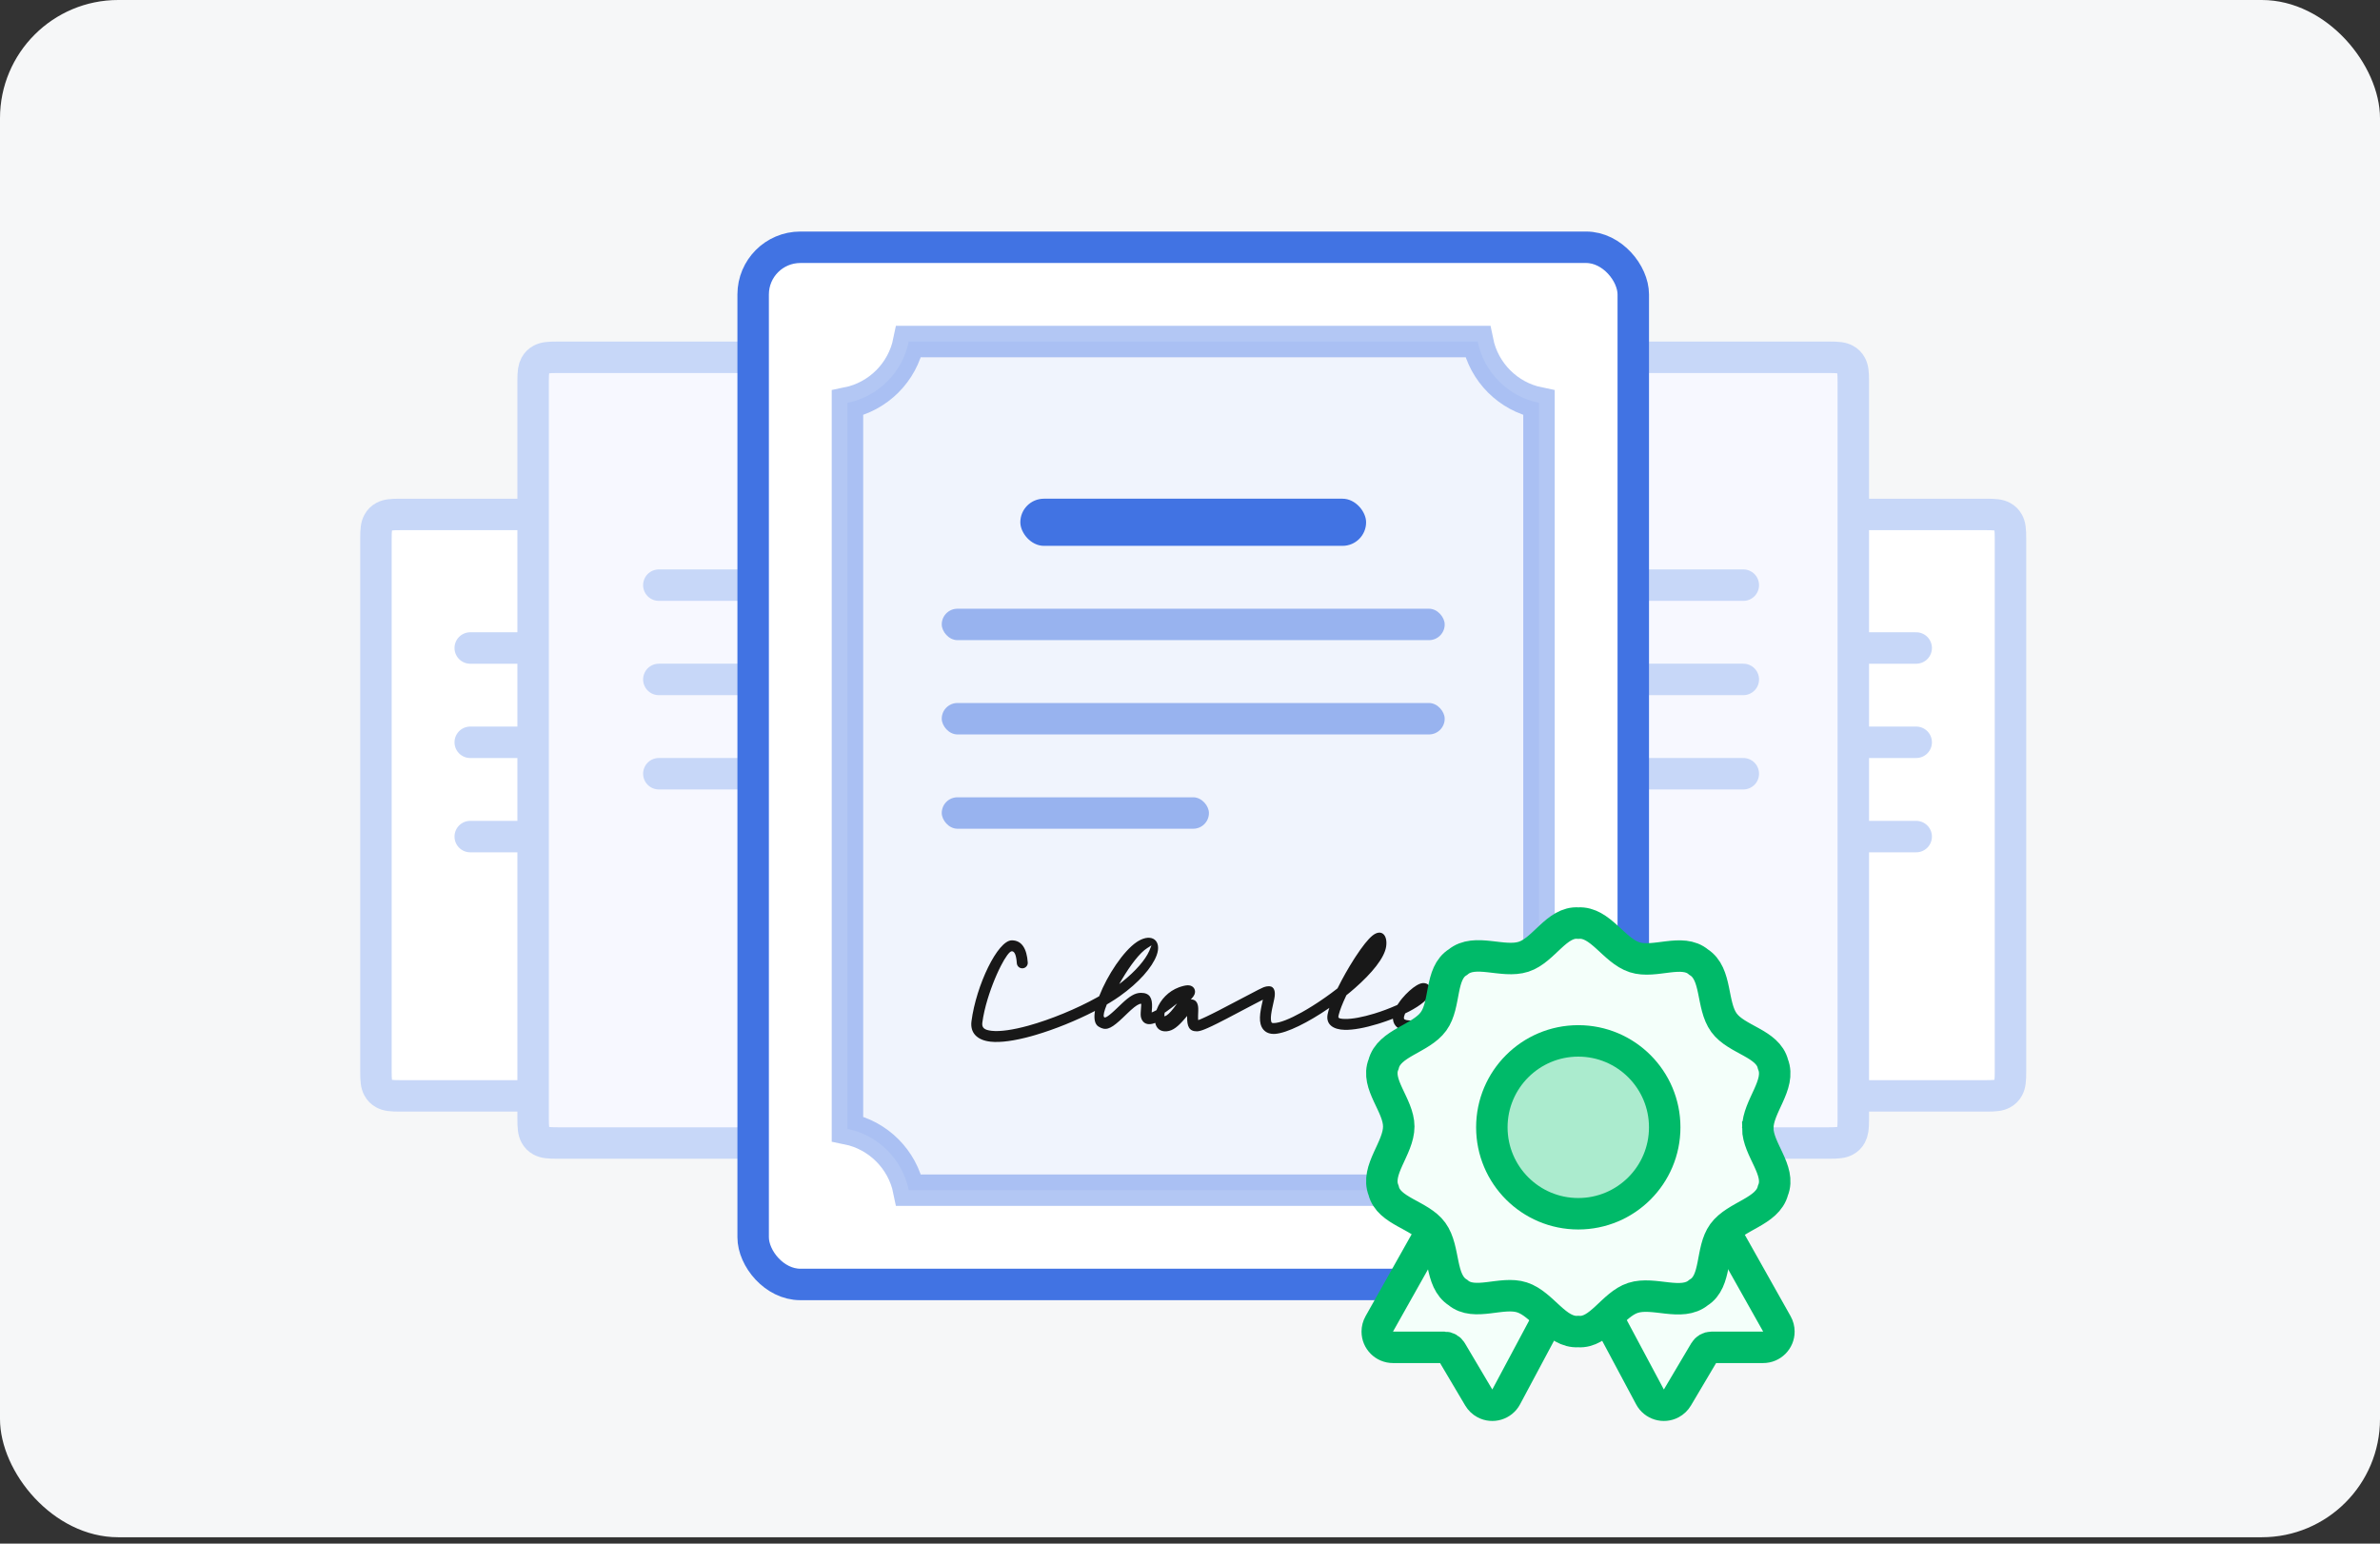
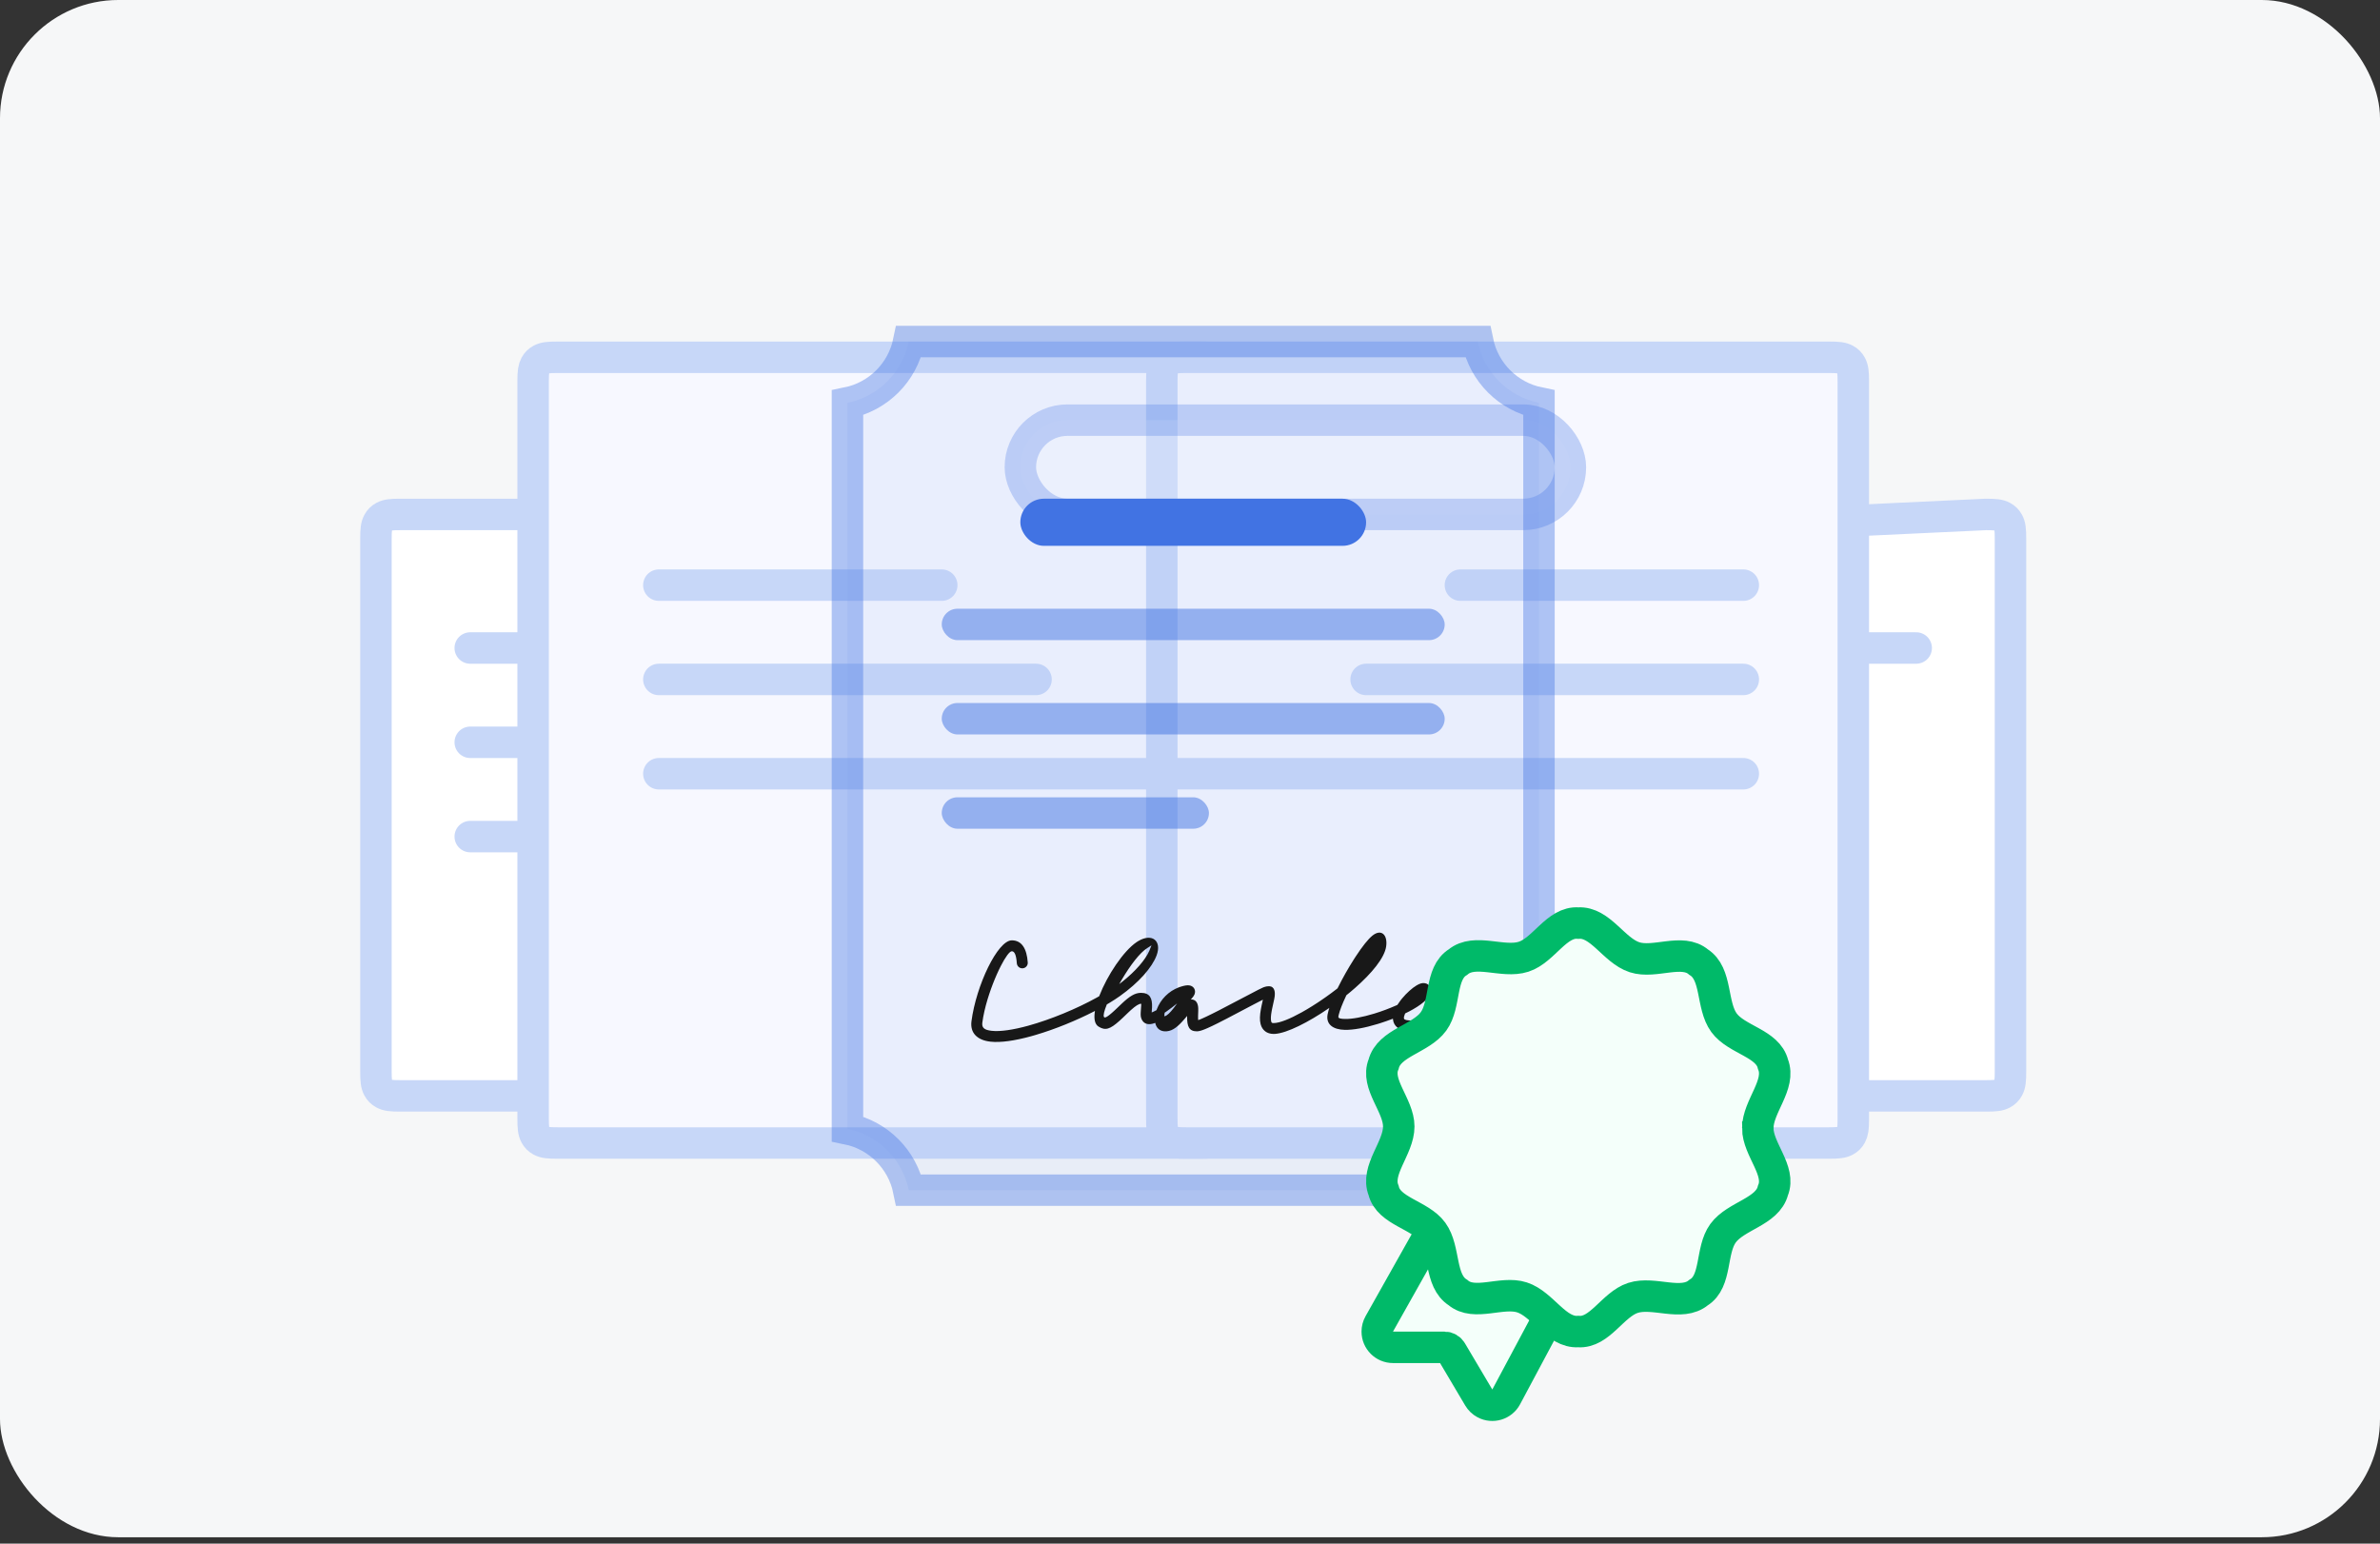
<svg xmlns="http://www.w3.org/2000/svg" height="240" viewBox="0 0 370 240" width="370">
  <rect x="0" y="0" width="370" height="240" fill="#333333" stroke="none" />
  <g fill="none" fill-rule="evenodd">
    <rect fill="#f6f7f8" height="239.006" rx="18.385" width="370" />
    <g transform="translate(56 36)">
      <g stroke-width="4.891">
        <g stroke="#c7d7f8">
          <path d="m91.466 43.983c1.488 0 2.061.068 2.614.364.365.195.651.481.846.846.296.553.364 1.127.364 2.614v82.752c0 1.488-.068 2.061-.364 2.614-.195.365-.481.651-.846.846-.553.296-1.127.364-2.614.364h-85.197c-1.488 0-2.061-.068-2.614-.364-.365-.195-.651-.481-.846-.846-.296-.553-.364-1.127-.364-2.614v-82.752c0-1.488.068-2.061.364-2.614.195-.365.481-.651.846-.846.553-.296 1.127-.364 2.614-.364z" fill="#fff" fill-rule="nonzero" />
          <g stroke-linecap="round">
            <path d="m17.104 94.07h87.962" />
            <path d="m17.104 79.409h58.642" />
            <path d="m17.104 64.749h43.981" />
          </g>
-           <path d="m252.731 43.983c1.488 0 2.061.068 2.614.364.365.195.651.481.846.846.296.553.364 1.127.364 2.614v82.752c0 1.488-.068 2.061-.364 2.614-.195.365-.481.651-.846.846-.553.296-1.127.364-2.614.364h-85.197c-1.488 0-2.061-.068-2.614-.364-.365-.195-.651-.481-.846-.846-.296-.553-.364-1.127-.364-2.614v-82.752c0-1.488.068-2.061.364-2.614.195-.365.481-.651.846-.846.553-.296 1.127-.364 2.614-.364z" fill="#fff" fill-rule="nonzero" />
+           <path d="m252.731 43.983c1.488 0 2.061.068 2.614.364.365.195.651.481.846.846.296.553.364 1.127.364 2.614v82.752c0 1.488-.068 2.061-.364 2.614-.195.365-.481.651-.846.846-.553.296-1.127.364-2.614.364h-85.197v-82.752c0-1.488.068-2.061.364-2.614.195-.365.481-.651.846-.846.553-.296 1.127-.364 2.614-.364z" fill="#fff" fill-rule="nonzero" />
          <g stroke-linecap="round">
-             <path d="m153.934 94.07h87.962" />
-             <path d="m153.934 79.409h87.962" />
            <path d="m153.934 64.749h87.962" />
          </g>
          <path d="m130.561 19.549c1.488 0 2.061.068 2.614.364.365.195.651.481.846.846.296.553.364 1.127.364 2.614l-.001 114.769c-.008 1.302-.085 1.841-.363 2.361-.195.365-.481.651-.846.846-.553.296-1.127.364-2.614.364h-99.857c-1.488 0-2.061-.068-2.614-.364-.365-.195-.651-.481-.846-.846-.296-.553-.364-1.127-.364-2.614l.001-114.769c.008-1.302.085-1.841.363-2.361.195-.365.481-.651.846-.846.553-.296 1.127-.364 2.614-.364z" fill="#f7f8ff" fill-rule="nonzero" />
          <path d="m46.425 84.296h87.962" stroke-linecap="round" />
          <path d="m46.425 69.636h58.642" stroke-linecap="round" />
          <path d="m46.425 54.976h43.981" stroke-linecap="round" />
        </g>
        <rect height="14.656" opacity=".5" rx="7.328" stroke="#4173e3" width="14.657" x="139.275" y="29.322" />
        <path d="m228.297 19.549c1.488 0 2.061.068 2.614.364.365.195.651.481.846.846.296.553.364 1.127.364 2.614l-.001 114.769c-.008 1.302-.085 1.841-.363 2.361-.195.365-.481.651-.846.846-.553.296-1.127.364-2.614.364h-99.857c-1.488 0-2.061-.068-2.614-.364-.365-.195-.651-.481-.846-.846-.296-.553-.364-1.127-.364-2.614l.001-114.769c.008-1.302.085-1.841.363-2.361.195-.365.481-.651.846-.846.553-.296 1.127-.364 2.614-.364z" fill="#f7f8ff" fill-rule="nonzero" stroke="#c7d7f8" />
        <path d="m127.057 84.296h87.962" stroke="#c7d7f8" stroke-linecap="round" />
        <path d="m156.377 69.636h58.642" stroke="#c7d7f8" stroke-linecap="round" />
        <path d="m171.038 54.976h43.981" stroke="#c7d7f8" stroke-linecap="round" />
        <rect fill="#fff" height="14.656" opacity=".3" rx="7.328" stroke="#4173e3" width="85.515" x="102.625" y="29.322" />
-         <rect fill="#fff" height="161.258" rx="7.336" stroke="#4173e3" width="136.826" x="61.087" y="2.445" />
        <path d="m173.724 17.105c.486 2.393 1.672 4.532 3.334 6.195 1.662 1.662 3.802 2.848 6.195 3.334v112.88c-2.393.486-4.532 1.672-6.195 3.334-1.662 1.662-2.848 3.801-3.334 6.195h-88.448c-.486-2.393-1.672-4.532-3.334-6.195-1.662-1.662-3.802-2.848-6.195-3.334v-112.88c2.393-.486 4.532-1.672 6.195-3.334 1.662-1.662 2.848-3.801 3.334-6.195z" fill="#9eb8f1" fill-opacity=".4" opacity=".4" stroke="#4173e3" />
      </g>
      <path d="m157.367 109.462c1.394-1.11 2.392-.093 2.126 1.708-.263 1.782-2.25 4.168-4.84 6.442l-.794.678-.544.441-.106.227c-.522 1.112-.909 2.1-1.083 2.809l-.055.253c-.041.217.075.338.639.384l.394.019c1.098.025 2.73-.278 4.551-.834 1.177-.359 2.333-.798 3.359-1.25l.229-.104c.146-.23.299-.45.467-.671l.264-.332c.699-.843 1.562-1.619 2.263-2.033.477-.282.887-.42 1.31-.331.742.155.964.81.81 1.505-.202.911-1.471 1.937-3.301 2.889l-.597.296-.061.133c-.056.132-.097.255-.121.365l-.023.156c-.019.267.102.381.81.44 1.815.152 4.002-.635 6.176-2.058l.434-.293.174-.126-.024-.027c-.158-.203-.255-.434-.283-.695l-.008-.202c.016-.695.495-1.252 1.245-1.744.542-.356 1.226-.661 1.82-.821 1.076-.291 1.92-.24 1.92.892 0 .542-.472 1.273-1.249 2.056l-.161.157.196.073c.307.12.581.246.821.38l.153.091.411-.15c.561-.202 1.174-.405 1.84-.611l1.737-.519 1.673-.484 1.002-.281.912-.248 1.199-.309.687-.165c.258-.059.495-.111.711-.155l.591-.108c.177-.028.335-.049.473-.062.932-.086 1.484.016 1.484.947 0 .469-.381.849-.852.849-.105 0-.205-.019-.297-.053l-.124-.058-.055.005c-.111.01-.245.028-.401.054l-.538.101-.609.133-1.038.253-.806.21-1.38.378-1.584.453-1.787.528c-.566.169-1.091.337-1.576.501l-.564.195.023.168c.069.898-.622 1.603-1.821 2.217l-.286.14c-.657.309-1.377.444-1.959.367-.889-.117-1.533-.794-1.161-1.708.206-.506.79-1.023 1.762-1.555l.207-.111-.242-.077-.353-.102-.099.073c-2.389 1.726-5.716 3.274-8.23 3.207l-.31-.017c-1.382-.116-2.24-.781-2.359-1.818l-.01-.145-.217.087c-.559.213-1.14.416-1.734.605l-.448.14c-1.979.604-3.776.938-5.088.908-1.807-.041-2.962-.841-2.67-2.41.035-.186.084-.389.145-.608l.121-.395-.079.057c-3.209 2.202-6.49 3.848-8.342 3.982l-.233.009c-1.06 0-1.778-.578-2.027-1.528-.165-.629-.13-1.371.044-2.331l.11-.555.201-.914-1.263.653-4.362 2.295-1.397.715-.863.423-.721.331-.409.172-.356.135c-.055.019-.109.037-.16.054l-.286.081c-.176.043-.325.063-.452.063-1.22 0-1.518-.792-1.512-2.228l.003-.167-.399.466c-1.016 1.183-1.803 1.827-2.739 1.918l-.237.011-.212-.01c-.751-.076-1.193-.56-1.356-1.238l-.016-.074-.105.043c-.824.31-1.551.196-1.924-.439l-.086-.17c-.135-.313-.166-.555-.142-1.043l.081-1.207-.001-.104c-.002-.022-.007-.033-.013-.039l-.025-.006c-.319 0-.824.31-1.575.987l-.449.419-.822.789-.492.453c-1.476 1.32-2.202 1.562-3.266.895-.565-.354-.721-1.154-.585-2.199l.034-.231-.113.062c-2.801 1.441-6.105 2.787-9.115 3.674l-.689.197c-2.586.712-4.764 1.021-6.335.845-2.022-.227-3.188-1.329-2.946-3.176.734-5.591 4.073-12.577 6.272-12.577 1.541 0 2.331 1.287 2.478 3.445.032.468-.323.872-.792.904s-.876-.322-.908-.789c-.094-1.381-.39-1.862-.778-1.862-.351 0-1.003.907-1.712 2.293l-.307.622-.309.673c-.103.232-.206.471-.308.717l-.302.753-.292.782c-.095.264-.188.532-.277.803l-.259.816c-.372 1.231-.666 2.483-.818 3.641-.102.778.28 1.139 1.447 1.27 1.309.147 3.296-.135 5.69-.794 3.503-.965 7.547-2.647 10.648-4.368l.381-.217.028-.072c1.234-3.179 3.733-6.953 5.804-8.349l.228-.145c2.177-1.301 3.709-.039 2.865 2.223-.699 1.874-2.753 4.228-5.732 6.341-.468.332-.986.669-1.543 1.007l-.458.271-.014.036c-.394.963-.575 1.683-.43 1.915l.054.055c.092.058.268.005.579-.214l.259-.196.314-.263.375-.335.44-.412.755-.724c1.2-1.125 2.025-1.662 2.975-1.662 1.389 0 1.774.843 1.719 2.243l-.055.807.255-.111.386-.193.11-.059.043-.121c.573-1.519 1.81-2.825 3.452-3.432l.358-.119c.525-.156.909-.221 1.228-.179.716.094 1.089.754.825 1.404-.081.2-.228.41-.439.64l-.14.143.035-.001c.659 0 .969.416 1.077.973l.027.171.019.223.002.414-.025.725-.003.347.012.27.01.095.245-.09.354-.149.696-.32.886-.432 1.067-.539 6.12-3.203.695-.331.184-.073.278-.078.137-.026c1.053-.198 1.333.57 1.235 1.47l-.02.159-.064.367-.321 1.471-.073.373c-.133.736-.159 1.273-.073 1.601.057.218.109.26.379.26.934 0 2.534-.651 4.368-1.672l.799-.459c.27-.16.544-.327.82-.5l.834-.535c.14-.092.28-.185.42-.279l.84-.579c.279-.197.558-.398.834-.602l.821-.62.203-.161.109-.218c.693-1.393 1.537-2.888 2.42-4.274l.296-.458c1.019-1.556 1.923-2.703 2.596-3.239zm-30.367 10.54-.08.066c-.516.419-1.058.828-1.579 1.193l-.278.188-.014.086-.028.26-.013.19-.008.012.102-.013c.316-.076.77-.488 1.366-1.257zm-4.339-8.141.216-.541.117-.281c.011-.035.006-.046-.021-.034l-.149.095-.186.125-.266.168c-1.177.712-2.68 2.74-3.937 4.855l-.437.753.446-.344c2.131-1.688 3.609-3.433 4.215-4.795z" fill="#181818" fill-rule="nonzero" />
      <g fill="#4173e3">
        <rect height="7.33" rx="3.665" width="53.755" x="102.623" y="41.537" />
        <rect height="4.887" opacity=".5" rx="2.443" width="78.189" x="90.406" y="58.641" />
        <rect height="4.887" opacity=".5" rx="2.443" width="78.189" x="90.406" y="73.301" />
        <rect height="4.887" opacity=".5" rx="2.443" width="41.538" x="90.406" y="87.961" />
      </g>
      <g stroke="#00ba69" stroke-width="4.891">
        <g fill="#f4fffa" transform="translate(156.377 107.508)">
-           <path d="m65.909 57.384-8.703 16.296c-.636 1.191-2.118 1.641-3.309 1.005-.395-.211-.724-.526-.952-.911l-4.267-7.204c-.22-.372-.62-.6-1.052-.6h-8.017c-1.35 0-2.445-1.095-2.445-2.445 0-.42.108-.833.314-1.199l8.945-15.903z" transform="matrix(-1 0 0 1 101.339 0)" />
          <path d="m30.48 57.384-8.703 16.296c-.636 1.191-2.118 1.641-3.309 1.005-.395-.211-.724-.526-.952-.911l-4.267-7.204c-.22-.372-.62-.6-1.052-.6h-8.017c-1.35 0-2.445-1.095-2.445-2.445 0-.42.108-.833.314-1.199l8.945-15.903z" />
          <path d="m60.893 31.893c0-3.387 3.643-6.754 2.361-9.94-.784-3.262-5.668-3.779-7.615-6.451-1.994-2.741-1.032-7.599-3.948-9.428-2.553-2.177-6.811.268-9.959-.752-3.228-1.047-5.312-5.544-8.747-5.311-3.35-.264-5.351 4.21-8.501 5.232-3.228 1.047-7.562-1.369-10.204.832-2.867 1.753-1.853 6.546-3.798 9.22-1.994 2.739-6.925 3.326-7.763 6.659-1.288 3.097 2.359 6.38 2.359 9.683 0 3.386-3.644 6.752-2.359 9.94.782 3.261 5.666 3.778 7.613 6.451 1.994 2.739 1.032 7.597 3.948 9.426 2.554 2.178 6.811-.268 9.959.754 3.228 1.044 5.311 5.542 8.745 5.309 3.352.264 5.353-4.21 8.503-5.232 3.23-1.046 7.562 1.371 10.204-.831 2.865-1.752 1.851-6.546 3.797-9.218 1.994-2.741 6.923-3.328 7.765-6.658 1.287-3.099-2.36-6.382-2.36-9.683z" />
        </g>
-         <ellipse cx="189.363" cy="139.272" fill="#00ba69" fill-opacity=".3" rx="13.437" ry="13.437" />
      </g>
    </g>
  </g>
</svg>